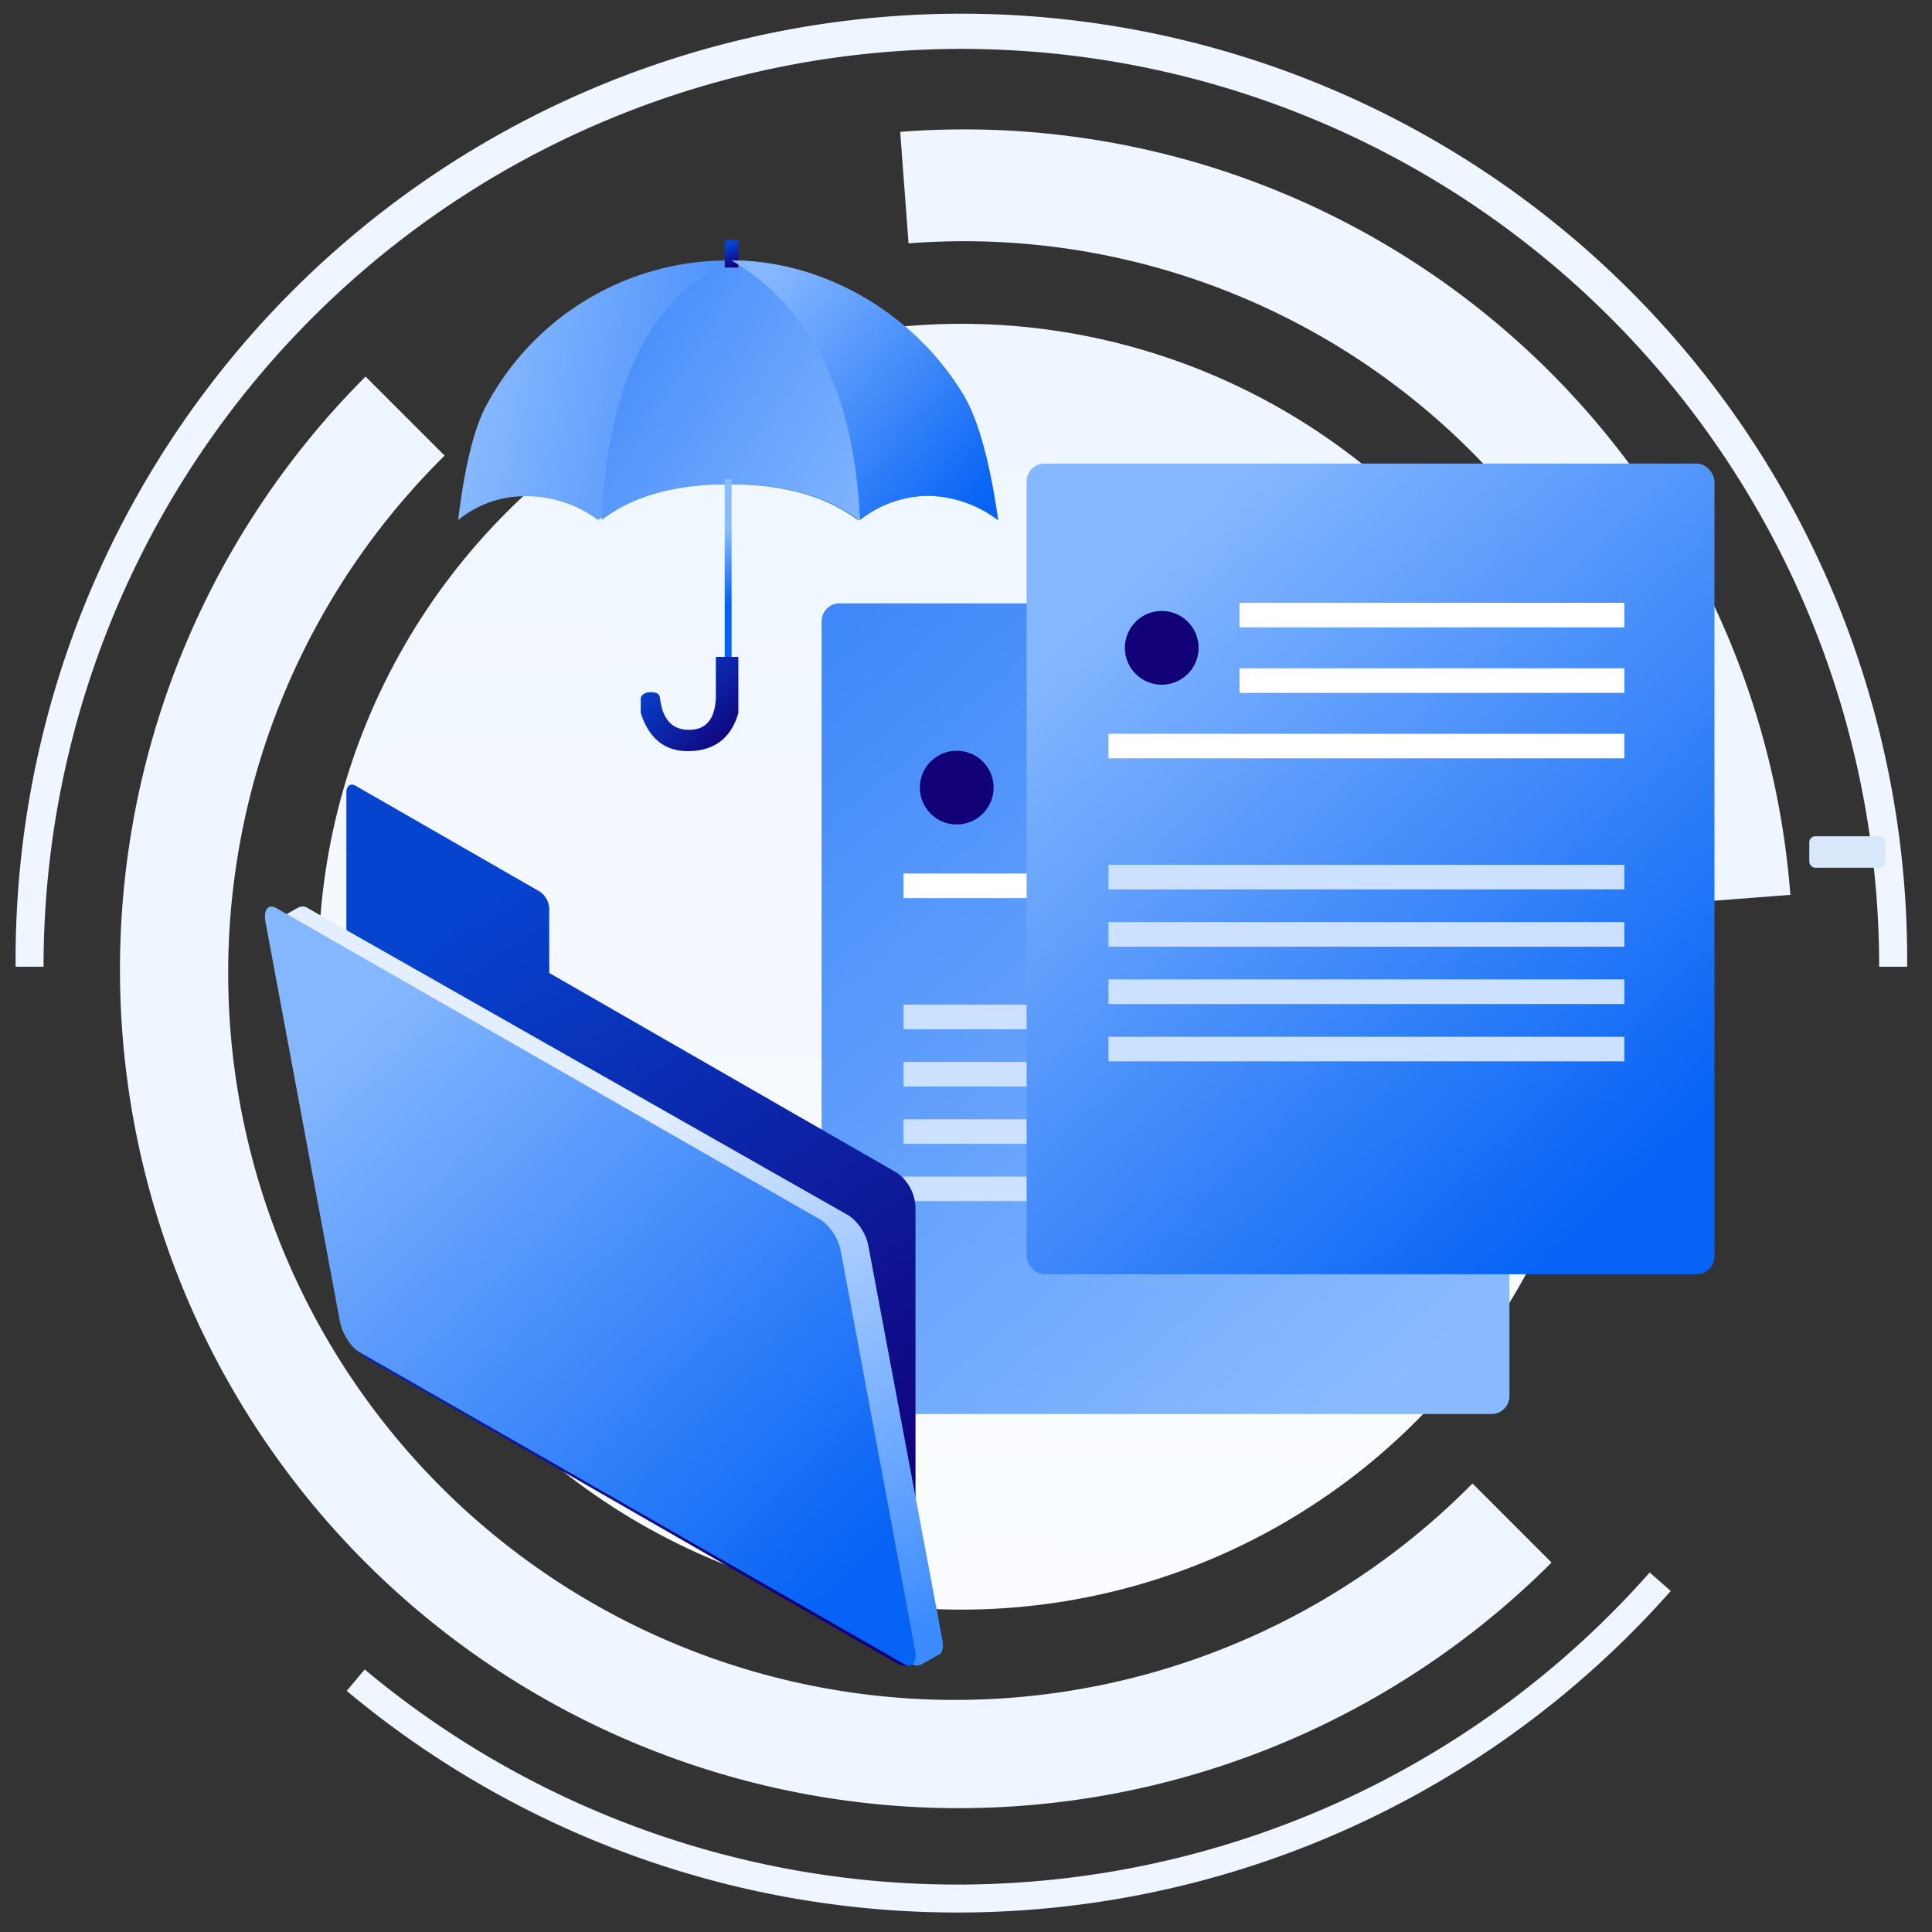
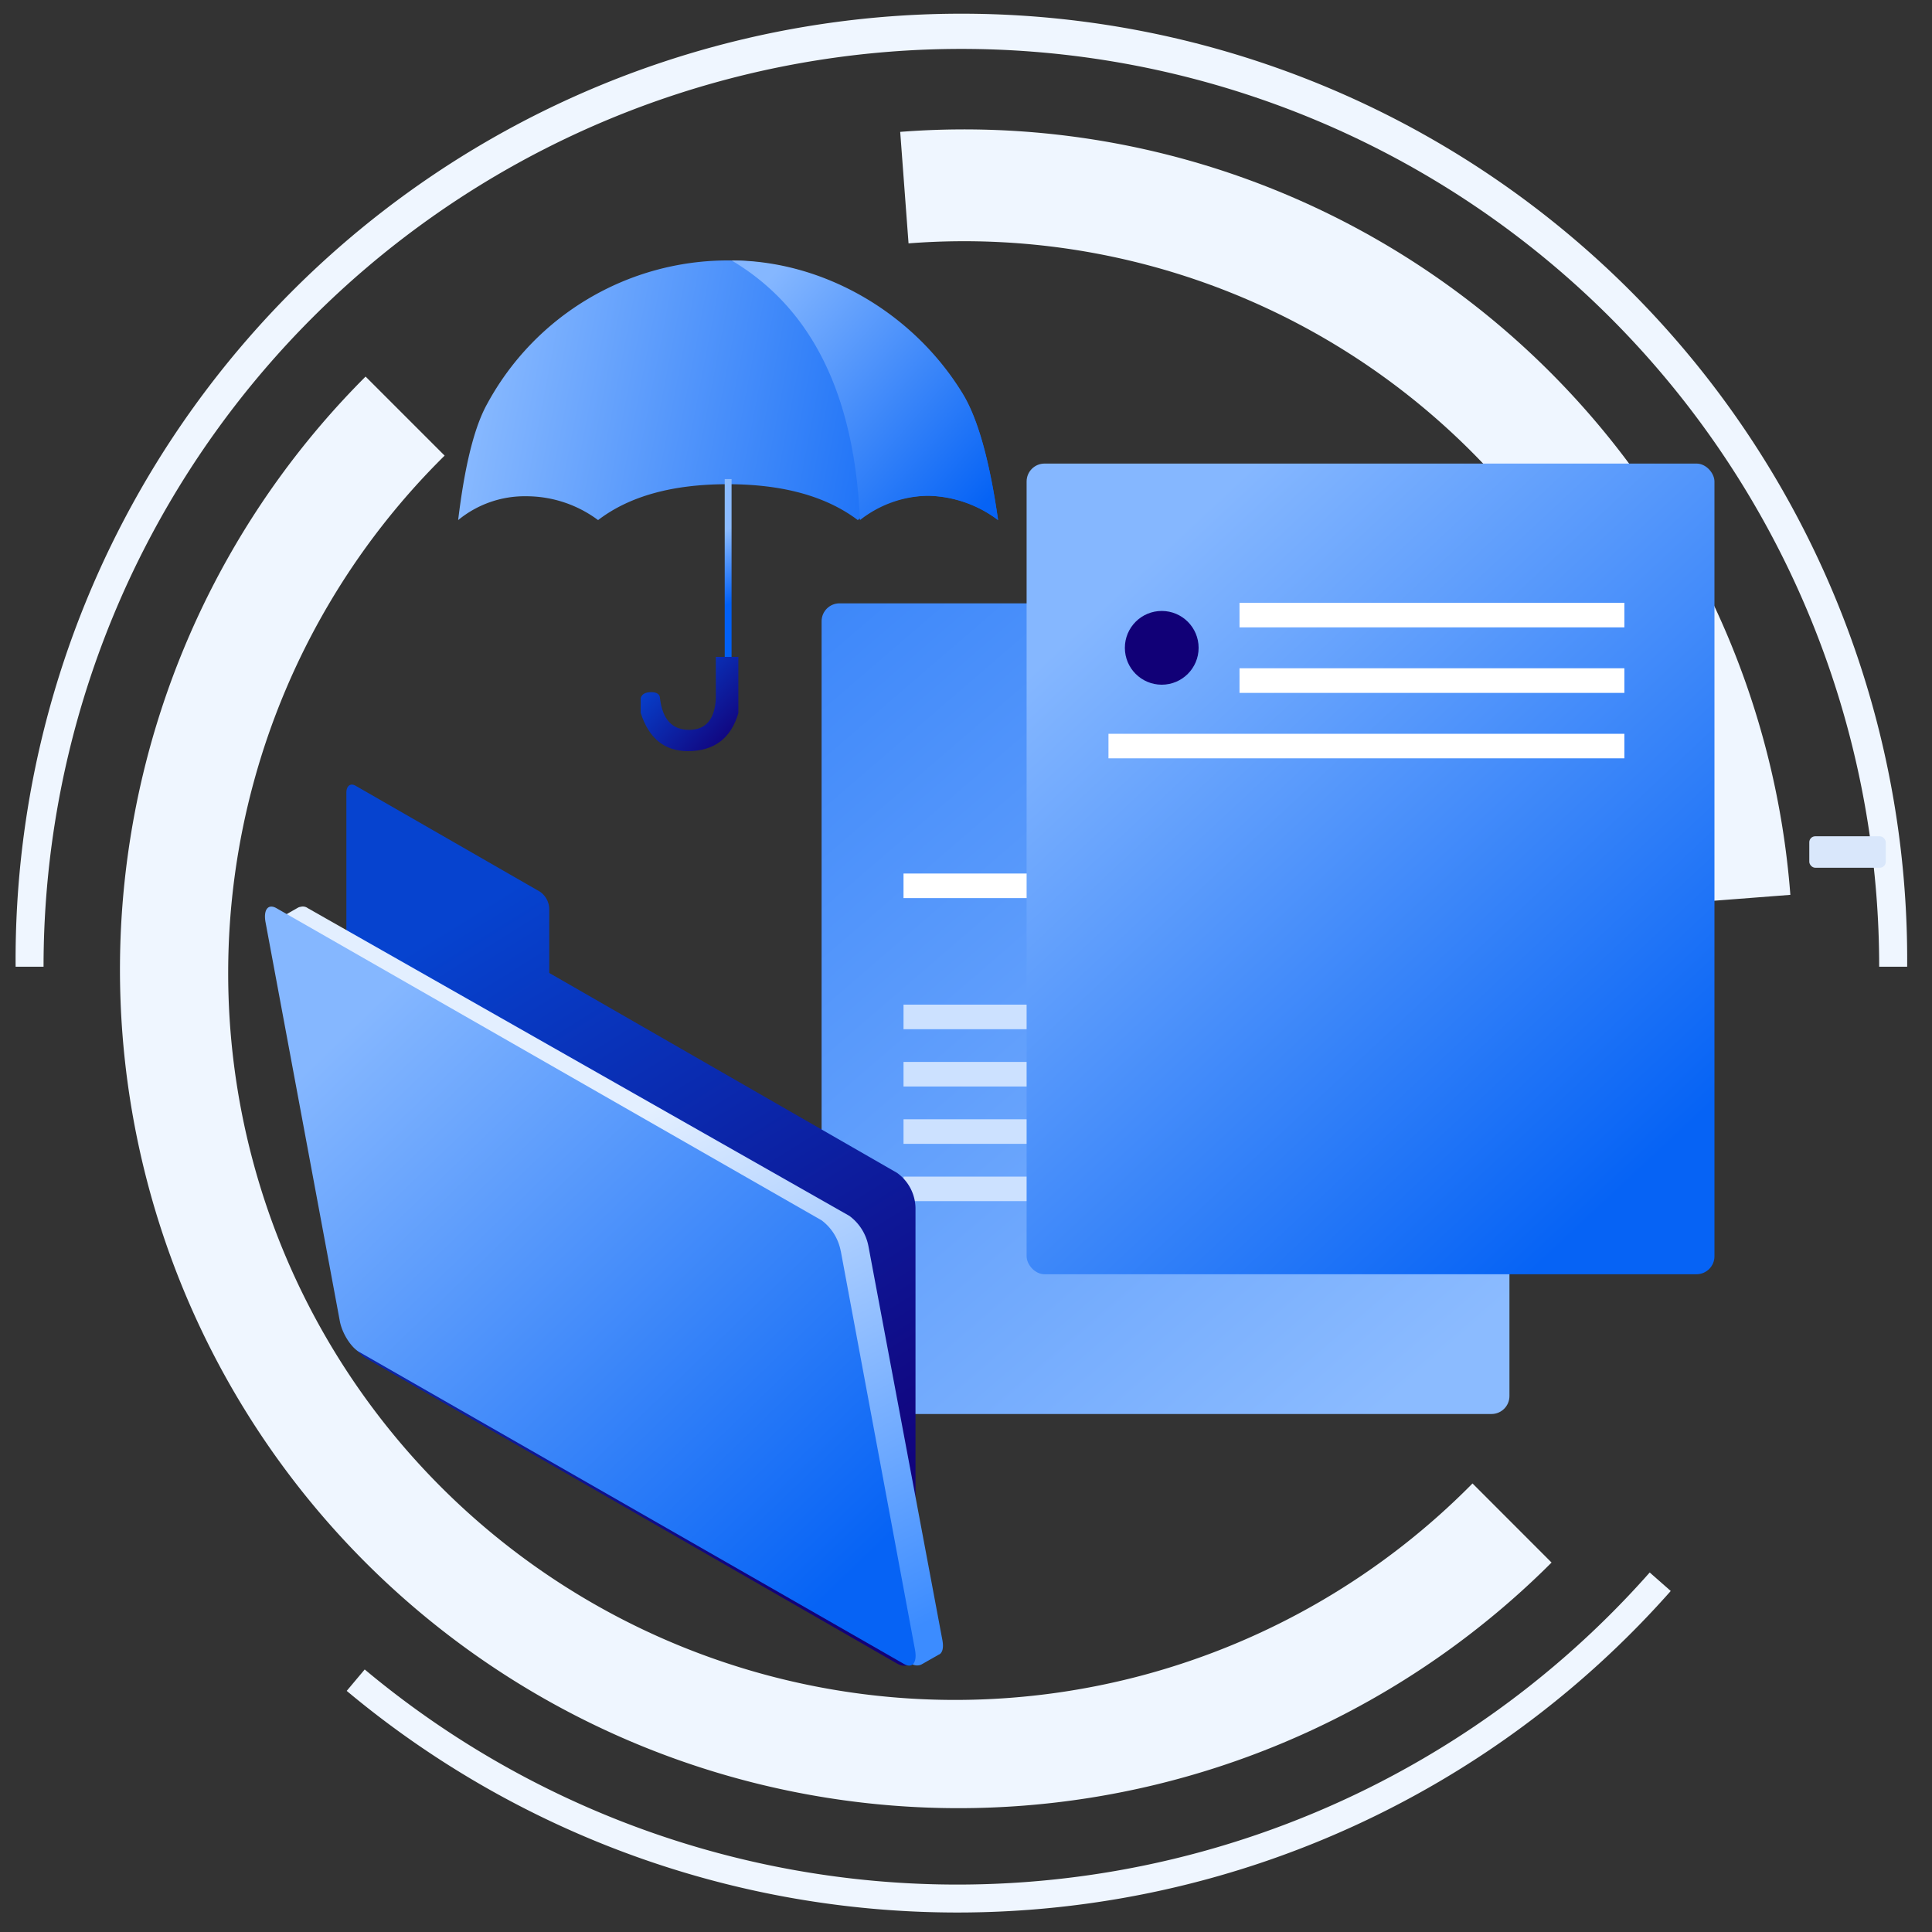
<svg xmlns="http://www.w3.org/2000/svg" xmlns:xlink="http://www.w3.org/1999/xlink" id="Layer_1" data-name="Layer 1" viewBox="0 0 350 350">
  <rect x="0" y="0" width="350" height="350" fill="#333333" stroke="none" />
  <defs>
    <style>.cls-1{fill:#eff6ff;}.cls-2{fill:url(#linear-gradient);}.cls-3{fill:url(#linear-gradient-2);}.cls-4{fill:url(#linear-gradient-3);}.cls-5{fill:url(#linear-gradient-4);}.cls-6{fill:url(#linear-gradient-5);}.cls-7{fill:url(#linear-gradient-6);}.cls-8{fill:url(#linear-gradient-7);}.cls-9{fill:#d9e7fb;}.cls-10{fill:url(#linear-gradient-8);}.cls-11{fill:#fff;}.cls-12{fill:#107;}.cls-13{fill:#cce1ff;}.cls-14{fill:url(#linear-gradient-9);}.cls-15{fill:url(#linear-gradient-10);}.cls-16{fill:url(#linear-gradient-11);}.cls-17{fill:url(#linear-gradient-12);}</style>
    <linearGradient id="linear-gradient" x1="-208.47" y1="189.16" x2="-208.44" y2="190.67" gradientTransform="matrix(215.09, 0, 0, -215.09, 45009.02, 41077.3)" gradientUnits="userSpaceOnUse">
      <stop offset="0" stop-color="#fff" />
      <stop offset="1" stop-color="#eff6ff" />
    </linearGradient>
    <linearGradient id="linear-gradient-2" x1="-207.58" y1="193.01" x2="-206.5" y2="192.91" gradientTransform="matrix(90.29, 0, 0, -43.43, 18826.28, 8452.82)" gradientUnits="userSpaceOnUse">
      <stop offset="0" stop-color="#8bbbff" />
      <stop offset="1" stop-color="#0260f5" />
    </linearGradient>
    <linearGradient id="linear-gradient-3" x1="-205.7" y1="192.67" x2="-207.71" y2="193.52" gradientTransform="matrix(66.29, 0, 0, -43.43, 13809.87, 8453.01)" xlink:href="#linear-gradient-2" />
    <linearGradient id="linear-gradient-4" x1="-112.29" y1="223.46" x2="-112.06" y2="222.54" gradientTransform="matrix(2.29, 0, 0, -4.57, 388.97, 1065.61)" gradientUnits="userSpaceOnUse">
      <stop offset="0" stop-color="#0643cf" />
      <stop offset="1" stop-color="#120078" />
    </linearGradient>
    <linearGradient id="linear-gradient-5" x1="-14.91" y1="194.73" x2="-14.9" y2="194.27" gradientTransform="matrix(1.14, 0, 0, -29.72, 148.94, 5883.16)" xlink:href="#linear-gradient-2" />
    <linearGradient id="linear-gradient-6" x1="-204.96" y1="193.33" x2="-203.99" y2="192.5" gradientTransform="matrix(44.58, 0, 0, -43.43, 9271.02, 8452.82)" gradientUnits="userSpaceOnUse">
      <stop offset="0" stop-color="#85b7ff" />
      <stop offset="1" stop-color="#0663f5" />
    </linearGradient>
    <linearGradient id="linear-gradient-7" x1="-196.23" y1="199.27" x2="-195.34" y2="198.42" gradientTransform="matrix(16.34, 0, 0, -15.77, 3325.63, 3263.33)" xlink:href="#linear-gradient-4" />
    <linearGradient id="linear-gradient-8" x1="-207.14" y1="190.04" x2="-208.59" y2="192.02" gradientTransform="matrix(115.05, 0, 0, -135.6, 24086.25, 26021.34)" xlink:href="#linear-gradient-2" />
    <linearGradient id="linear-gradient-9" x1="-207.83" y1="190.99" x2="-207.13" y2="190.11" gradientTransform="matrix(115.05, 0, 0, -135.6, 24120.54, 25997.96)" xlink:href="#linear-gradient-6" />
    <linearGradient id="linear-gradient-10" x1="-207.37" y1="190.87" x2="-207" y2="189.95" gradientTransform="matrix(95.22, 0, 0, -147.36, 19840.99, 28286.11)" xlink:href="#linear-gradient-4" />
    <linearGradient id="linear-gradient-11" x1="-207.58" y1="190.79" x2="-207.25" y2="190.01" gradientTransform="matrix(111.09, 0, 0, -126.95, 23162.26, 24429.81)" gradientUnits="userSpaceOnUse">
      <stop offset="0" stop-color="#e3efff" />
      <stop offset="1" stop-color="#3c8cff" />
    </linearGradient>
    <linearGradient id="linear-gradient-12" x1="-207.82" y1="191.01" x2="-207.1" y2="190.14" gradientTransform="matrix(108.82, 0, 0, -126.95, 22683.83, 24429.81)" xlink:href="#linear-gradient-6" />
  </defs>
  <path class="cls-1" d="M345.5,175.13h-5.07a166.27,166.27,0,1,0-332.54,0H2.83a171.34,171.34,0,1,1,342.67,0ZM62.81,306.32l3.26-3.88a167.39,167.39,0,0,0,232.79-17.57l3.81,3.35a172.48,172.48,0,0,1-239.86,18.1Z" />
  <path class="cls-1" d="M66.23,68.22,80.55,82.54a131.67,131.67,0,1,0,186.21,186.2l14.32,14.33A151.92,151.92,0,1,1,66.23,68.22Zm258.11,93.89-20.19,1.56A129.87,129.87,0,0,0,164.59,44.09l-1.51-20.2A150.11,150.11,0,0,1,324.34,162.11Z" />
-   <circle class="cls-2" cx="174.16" cy="175.13" r="116.47" />
  <path class="cls-3" d="M83,94.22A19,19,0,0,1,95.35,89.9a21.79,21.79,0,0,1,13,4.32q8.49-6.5,23.46-6.5t23.59,6.5A21,21,0,0,1,168,89.81a22,22,0,0,1,12.82,4.41q-2.3-16.15-6.49-22.91c-9.14-14.75-25.77-24.13-42.54-24.13a49.59,49.59,0,0,0-43.54,26Q84.78,79.4,83,94.22Z" />
-   <path class="cls-4" d="M109,94.22q8.4-6.5,23.24-6.5t23.38,6.5a20.7,20.7,0,0,1,12.47-4.41,21.71,21.71,0,0,1,12.7,4.41q-2.28-16.15-6.43-22.91c-9.06-14.75-25.54-24.13-42.16-24.13Q110.6,57.4,109,94.22Z" />
-   <path class="cls-5" d="M131.29,43.47h2.47v5h-2.47Z" />
  <path class="cls-6" d="M131.29,86.79h1.24V119h-1.24Z" />
  <path class="cls-7" d="M155.79,94.22a20.51,20.51,0,0,1,12.39-4.41,21.48,21.48,0,0,1,12.62,4.41q-2.27-16.15-6.39-22.91c-9-14.75-25.37-24.13-41.88-24.13Q154.31,60.1,155.79,94.22Z" />
  <path class="cls-8" d="M129.68,119h4.08v10.18q-2,6.87-9.14,6.9-6.34,0-8.55-6.93v-2.7c.22-.71.85-1.06,1.9-1.06s1.59.39,1.6,1.16q.69,5.67,5.25,5.67t4.86-5.67Z" />
  <rect class="cls-9" x="327.77" y="151.5" width="13.85" height="5.7" rx="1.08" />
  <rect class="cls-9" x="266.83" y="92.36" width="13.85" height="5.7" rx="1.08" />
  <rect class="cls-10" x="148.84" y="109.3" width="124.61" height="146.86" rx="3.25" />
  <path class="cls-11" d="M187.41,134.52h69.72V139H187.41Zm0,11.87h69.72v4.45H187.41v-4.46Zm-23.73,11.86h93.45v4.45H163.68Z" />
-   <circle class="cls-12" cx="173.32" cy="142.68" r="6.68" />
  <path class="cls-13" d="M163.68,182h93.45v4.45H163.68Zm0,10.38h93.45v4.45H163.68v-4.45Zm0,10.39h93.45v4.45H163.68Zm0,10.38h93.45v4.45H163.68Z" />
  <rect class="cls-14" x="185.98" y="83.98" width="124.61" height="146.86" rx="3.25" />
  <path class="cls-11" d="M224.55,109.2h69.72v4.45H224.55Zm0,11.86h69.72v4.46H224.55v-4.46Zm-23.74,11.87h93.46v4.45H200.81Z" />
  <circle class="cls-12" cx="210.46" cy="117.36" r="6.68" />
-   <path class="cls-13" d="M200.81,156.67h93.46v4.45H200.81Zm0,10.38h93.46v4.45H200.81v-4.45Zm0,10.38h93.46v4.46H200.81Zm0,10.39h93.46v4.45H200.81Z" />
  <path class="cls-15" d="M62.75,143.58c0-1.21.74-1.77,1.66-1.24l33.43,19.21a3.91,3.91,0,0,1,1.66,3.14v11.57l63,36.21a8,8,0,0,1,3.35,6.37v80c0,2.45-1.5,3.58-3.35,2.52L66.1,245.94a8,8,0,0,1-3.35-6.37Z" />
  <path class="cls-16" d="M163.77,296.74l-93.19-53c-1.48-.84-3-3.31-3.44-5.49L54.07,168.63l-3.48-2c-.14-.08-.15-.2,0-.27l3.38-1.92a1.35,1.35,0,0,1,.49-.16,1.49,1.49,0,0,1,1.28.23l98.15,55.77a8.9,8.9,0,0,1,3.44,5.5l13.39,71.33c.27,1.44,0,2.4-.67,2.65l-3.15,1.79a1.86,1.86,0,0,1-1.64-.06l-4.68-2.66c-.14-.08-.15-.19,0-.26l3.25-1.85Z" />
  <path class="cls-17" d="M152.31,226.66a9.06,9.06,0,0,0-3.46-5.58L50.09,164.53c-1.5-.86-2.38.25-2,2.46l13.47,72.33c.41,2.22,2,4.71,3.46,5.57l98.76,56.56c1.5.85,2.38-.25,2-2.47l-13.46-72.32Z" />
</svg>